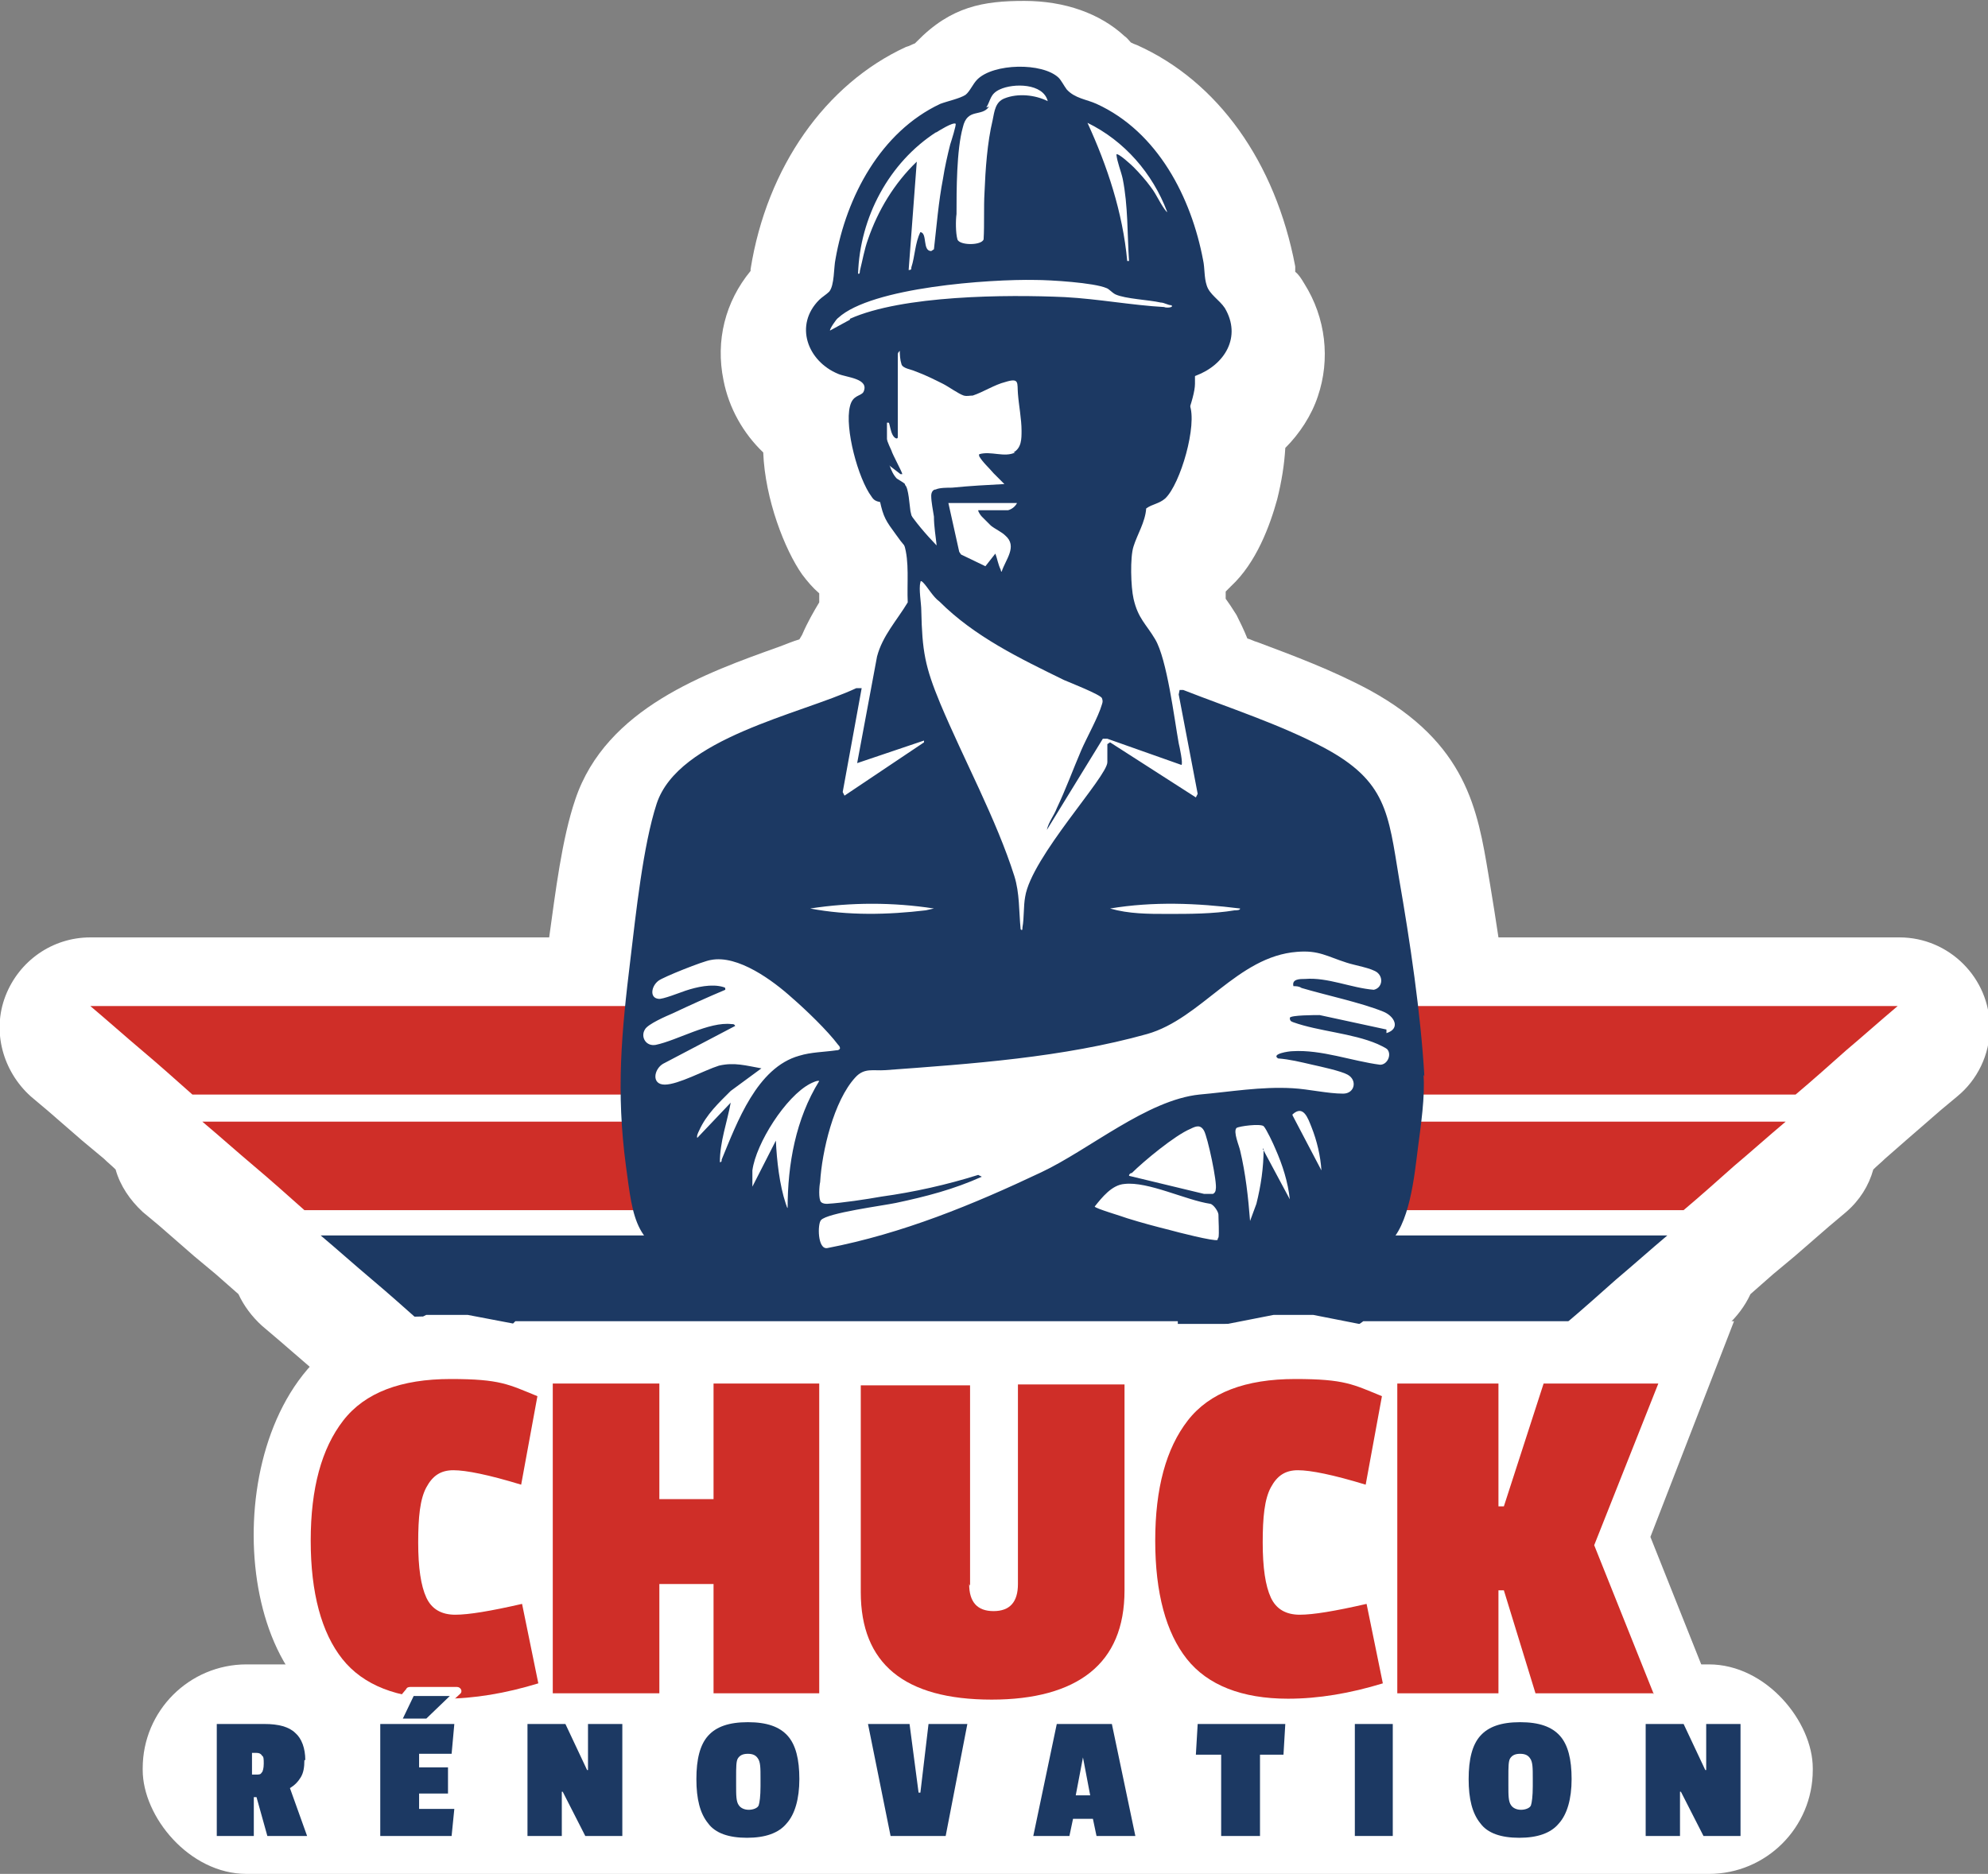
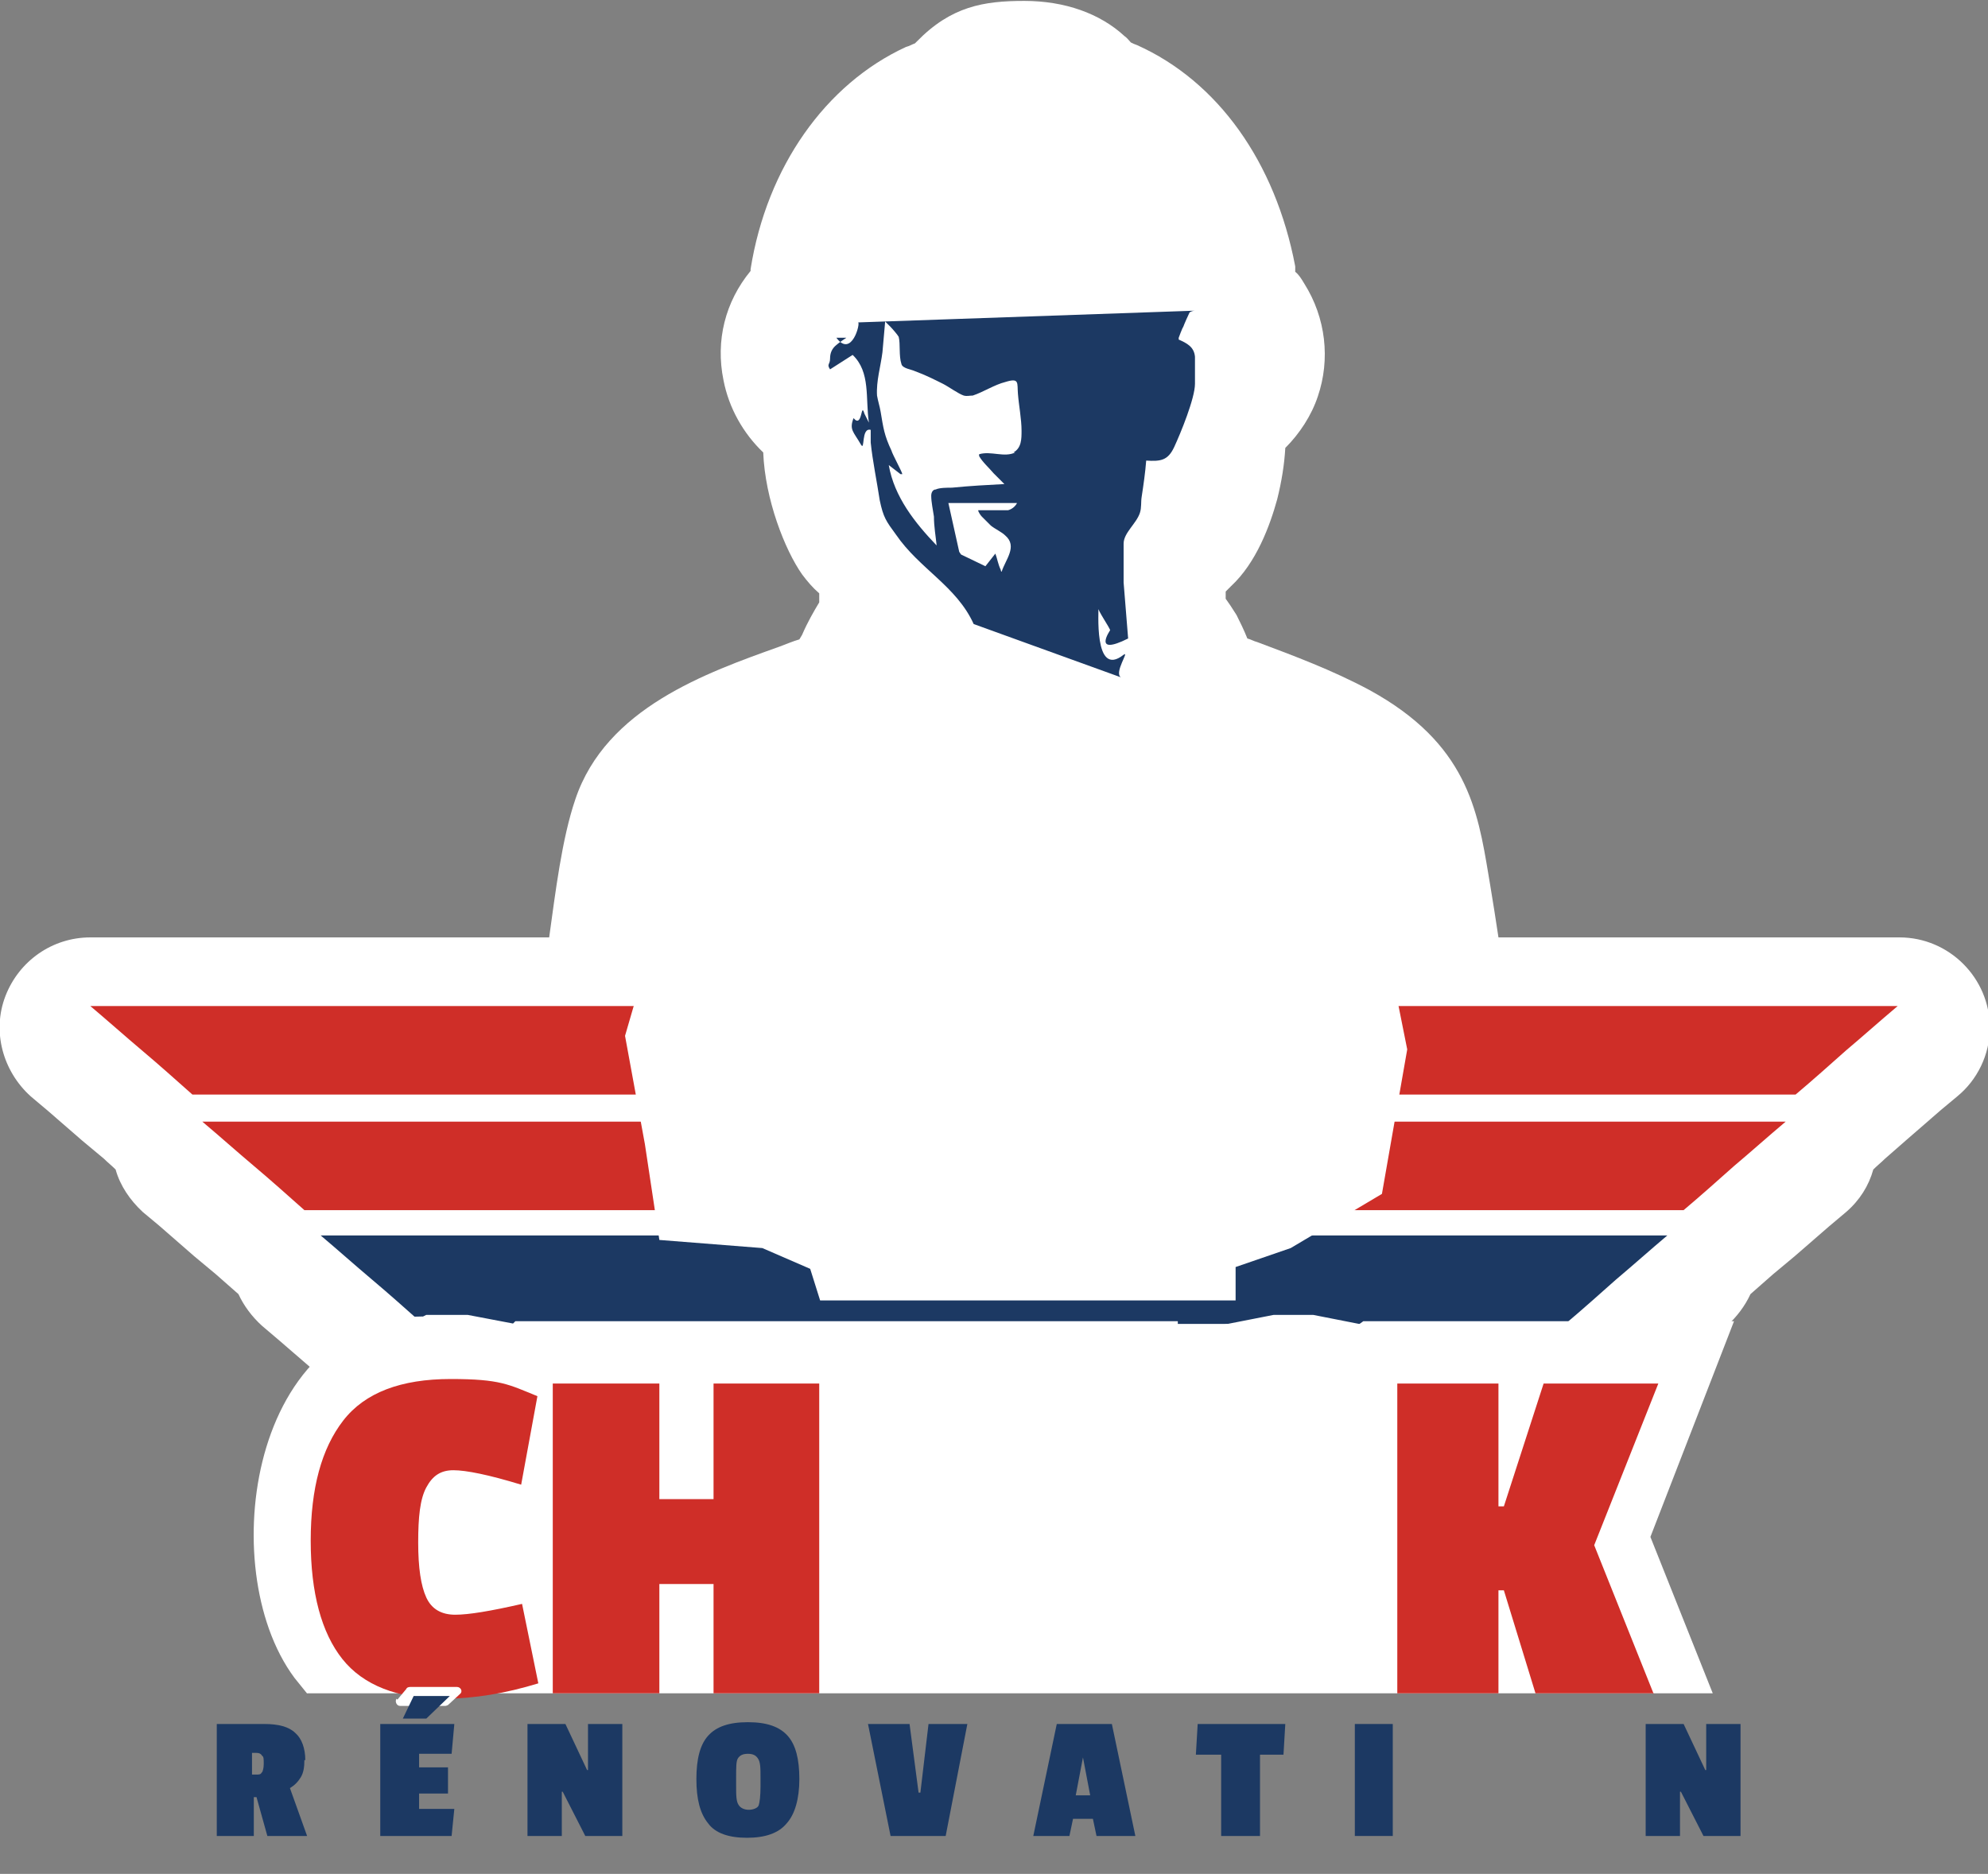
<svg xmlns="http://www.w3.org/2000/svg" id="Calque_1" version="1.1" viewBox="0 0 220.1 207.5">
  <rect x="0" y="0" width="220.1" height="207.5" fill="#808080" stroke="none" />
  <defs>
    <style>
      .st0, .st1 {
        fill-rule: evenodd;
      }

      .st0, .st2 {
        fill: #1c3963;
      }

      .st3, .st1 {
        fill: #cf2e28;
      }

      .st4, .st5 {
        fill: #fff;
      }

      .st5 {
        stroke: #fff;
        stroke-miterlimit: 10;
        stroke-width: 6px;
      }
    </style>
  </defs>
  <path class="st4" d="M3.4,121.4l1.9,1.6,3.8,3.3,2.4,2c.4.4.9.8,1.3,1.2.5,1.8,1.6,3.4,3,4.7l1.8,1.5,3.9,3.4,2.4,2c.8.7,1.7,1.5,2.5,2.2.6,1.3,1.5,2.5,2.6,3.5l2,1.7,3.7,3.2,2.3,2c.3.3.7.6,1,.9h144.2c.3-.3.7-.6,1-.9l2.3-2,3.7-3.2,2-1.7c1.1-1,2-2.2,2.6-3.5.8-.7,1.7-1.5,2.5-2.2l2.4-2,3.8-3.3,1.9-1.6c1.5-1.3,2.5-2.9,3-4.7.4-.4.9-.8,1.3-1.2l2.4-2.1,3.8-3.3,1.8-1.5c2.2-1.8,3.6-4.6,3.6-7.6,0-5.5-4.5-10-10-10h-44.4c-.3-2-.6-3.9-.9-5.7l-.2-1.2c-1.2-7.2-2.4-14.6-13.2-20.5-4.1-2.2-8.4-3.8-12.4-5.3-.4-.1-.7-.3-1.1-.4-.4-1-.8-1.8-1.2-2.6-.5-.8-.9-1.4-1.2-1.8,0-.3,0-.5,0-.8.2-.2.4-.4.6-.6,2.8-2.6,4.3-6.7,5.1-9.6.5-2,.8-3.9.9-5.7,1.6-1.6,2.9-3.6,3.6-5.7,1.4-4.1.9-8.7-1.5-12.5-.3-.5-.6-1-1-1.3,0-.2,0-.4,0-.6-2.2-11.6-8.6-20.5-17.5-24.5-.3-.1-.5-.2-.7-.3-.2-.2-.4-.5-.7-.7-2.7-2.5-6.6-3.9-11.1-3.9s-8.1.6-11.9,4.5c0,0-.2.2-.2.2-.3.1-.6.3-1,.4-8.9,4.1-15.4,13.3-17.2,24.6,0,0,0,.1,0,.2-2.8,3.4-3.9,7.7-3,12.1.6,3.1,2.2,5.9,4.4,8,.2,5.2,2.4,10.8,4.3,13.5.6.8,1.2,1.5,1.9,2.1,0,0,0,0,0,0v1c-.6,1-1.3,2.2-1.9,3.6l-.3.5c-.7.2-1.4.5-2.2.8-8.1,2.9-19.2,6.8-22.6,16.9-1.5,4.4-2.2,10.3-2.9,15.3H10c-4.2,0-7.9,2.6-9.4,6.5-1.5,3.9-.3,8.3,2.8,11.1Z" />
  <g>
    <path class="st4" d="M92.6,29.7c0,.2,0,.5,0,.9,0-.3,0-.6,0-.9Z" />
    <path class="st4" d="M91.9,33.3c.2-.2.3-.7.4-1.2,0,.5-.2.9-.4,1.2,0,0-.1.2-.2.2,0,0,.2-.1.2-.2Z" />
    <path class="st1" d="M157.8,124.2H22.4c1.9,1.6,3.8,3.3,5.7,4.9,1.9,1.6,3.8,3.3,5.6,4.9h152.7c1.9-1.6,3.8-3.3,5.6-4.9,1.9-1.6,3.8-3.3,5.7-4.9h-39.9Z" />
    <path class="st1" d="M185.6,111.4H10c1.9,1.6,3.8,3.3,5.7,4.9,1.9,1.6,3.8,3.3,5.6,4.9h177.5c1.9-1.6,3.8-3.3,5.6-4.9,1.9-1.6,3.8-3.3,5.7-4.9h-24.4Z" />
    <path class="st0" d="M160.2,136.8H35.5c1.9,1.6,3.8,3.3,5.7,4.9,1.9,1.6,3.8,3.3,5.6,4.9h126.5c1.9-1.6,3.8-3.3,5.6-4.9,1.9-1.6,3.8-3.3,5.7-4.9h-24.4Z" />
    <g>
      <polygon class="st4" points="136.8 144 90.8 144 89.7 140.5 84.4 138.2 73 137.3 71.4 126.7 69.2 114.7 73.3 100.6 95 76.4 100.6 67 100.2 60.6 97.7 52 95.9 47.2 96.9 44.5 94.9 39.2 90.6 36.1 92.3 33.7 93.8 29 97.2 18.3 101.3 14.9 107 11.9 108.9 9.9 110.8 8.9 115 8.9 117 10.9 120.3 13.6 124.3 14.4 129.2 20.2 132.5 30.3 130.6 40.3 126.6 46.7 123.4 67.3 128 70.9 127.5 76.6 129.6 76.1 131 76.4 139.2 81.7 152.8 101.2 155.8 116.2 153 132.2 142.9 138.2 136.8 140.3 136.8 144" />
-       <path class="st2" d="M157.7,119.2c-.4-7-1.6-15-2.8-21.9-1.2-7.3-1.4-10.8-8.3-14.5-4.9-2.6-10.5-4.4-15.6-6.4h-.4s-.1.5-.1.5l2.1,11-.2.4-9.5-6.1-.3.2v2c0,1.6-8.4,10.5-9.1,14.9-.2,1.1-.1,2.3-.3,3.4,0,.2,0,.4-.2.2-.2-2-.1-4-.7-5.9-2-6.3-5.6-12.9-8.2-19.1-1.7-4.1-2-5.8-2.1-10.3,0-.8-.3-2.4-.1-3.1,0-.2.1-.2.3,0,.5.5,1.1,1.6,1.8,2.1,3.9,3.9,8.9,6.3,13.8,8.7.7.3,4,1.6,4.2,2,.1.3.1.4,0,.7-.4,1.4-1.7,3.7-2.3,5.1-.9,2.1-1.7,4.3-2.7,6.4-.3.8-.9,1.5-1.1,2.4l6.2-10.1h.5s8.2,2.9,8.2,2.9c.2-.1-.2-2-.3-2.4-.5-2.8-1.3-9.3-2.6-11.5-1-1.7-1.9-2.3-2.4-4.5-.3-1.3-.4-4.6,0-5.8.4-1.3,1.3-2.7,1.4-4.2.7-.5,1.4-.5,2.1-1.1,1.7-1.6,3.6-8.2,2.7-10.4-.4-1.1-1.8-1.1-1.7-1.8.1-1.2,1.5-1,2.4-1.4,3.2-1.2,5.1-4.3,3.2-7.5-.6-.9-1.7-1.5-2-2.5-.3-.9-.2-1.9-.4-2.8-1.3-6.9-5-14.2-11.8-17.3-1.1-.5-2.4-.6-3.3-1.6-.3-.4-.6-1-.9-1.3-1.8-1.7-7.2-1.6-9,.2-.5.5-.8,1.3-1.3,1.7-.6.4-2,.7-2.8,1-6.6,3.1-10.4,10.3-11.6,17.2-.2.9-.1,2.9-.7,3.6-.3.3-.8.6-1.1.9-2.8,2.8-1.3,6.8,2.1,8.2.9.4,3.5.5,2.8,2-.3.5-1.2.3-1.5,1.6-.6,2.4.9,8,2.4,10,.5.8,1.1.4,1.7.9.7.5.6,1.6.9,2.4.3.7.7,1.3,1,2,.6,1.9.3,4.3.4,6.4-1.2,2-2.8,3.7-3.4,6l-2.2,11.8,7.4-2.5v.2c0,0-8.8,5.9-8.8,5.9l-.2-.4,2.1-11.5h-.6c-6.2,2.9-19.7,5.5-22.1,12.8-1.5,4.6-2.3,12.2-2.9,17.2-1,8.2-1.6,14.6-.5,22.9.8,5.8.9,9.3,7.4,10.6,2.3.5,4.6.1,6.9.4.7,0,3.6.6,4,1.1.5.6-.6,2.8-.5,4.1h51.6c.2-.9-1-3.5-.5-4.2.2-.3.9-.5,1.3-.6,4.5-1.4,9.9.6,14.1-2.7,2.5-2,3-7.7,3.4-10.8.3-2.3.8-5.7.6-8ZM129.2,23.5c-.7-.8-1.1-1.9-1.8-2.8-.5-.7-1.3-1.6-1.9-2.2-.2-.2-1.7-1.6-1.9-1.4.1.9.5,1.8.7,2.7.6,3,.5,6.1.7,9.1h-.2c-.5-5.4-2.2-10.5-4.4-15.3,4.1,2,7.2,5.6,8.8,9.8ZM109.2,11.9c.5-.8.4-1.5,1.5-2,1.5-.7,4.8-.7,5.3,1.3-1.4-.7-3.3-.9-4.8-.3-1,.4-1.1,1.4-1.3,2.4-.6,2.5-.8,5.5-.9,8-.1,1.7,0,3.5-.1,5.2-.2.7-2.7.7-2.9,0-.2-.7-.2-2.1-.1-2.8,0-2.6,0-7.1.7-9.6.5-2.2,2.1-1.1,2.9-2.3ZM103.6,14.7c.3-.2,1.9-1.2,2.2-1,.1.1-.5,2-.6,2.3-.3,1.2-.6,2.5-.8,3.8-.5,2.6-.7,5.2-1,7.8l-.3.2c-1,0-.4-2-1.2-2.1-.6,1.2-.6,2.7-1,3.9,0,.2,0,.3-.3.3l.9-12c-2.5,2.4-4.3,5.4-5.4,8.6-.4,1.1-.6,2.3-.9,3.5,0,.1,0,.4-.2.3.2-6.2,3.4-12.3,8.7-15.7ZM94.1,35.4l-2.2,1.2c-.1-.1.7-1.3.9-1.4,3.7-3.4,16.8-4.3,21.8-4.2,1.7,0,6.5.3,7.9.9.3.1.6.5,1,.7,1.1.5,3.7.6,5,.9.4,0,.8.3,1.2.3.3.3-.7.3-.8.2-3.6-.2-7.3-.9-11-1.1-6.5-.3-18-.2-23.8,2.4ZM100.2,53.6c-.2-.2-.6-.4-.9-.6-.7-.7-1.1-2.2-1.1-3.1v-3.1c.3,0,.2,0,.3.3.1.4.2,1,.5,1.3.2.2.4.2.4,0v-9.2c0-.3.6-.6.9-.7.5,0,2,0,2.6.1,6.1.6,14.1,4.1,19.5,7.1.9.5,2.2.9,2,2.2-1.6,8.4-.5,19.1-12.3,18.4-5.6-.3-10.1-4.2-11.3-9.7-.1-.6-.2-2.6-.6-2.9ZM137.3,100.6c0,.2-.4.2-.6.2-2.4.4-5,.4-7.4.4-2.2,0-4.3,0-6.4-.6,4.8-.8,9.6-.6,14.4,0ZM103.4,100.6l-.9.2c-4.2.5-8.6.6-12.8-.2,4.5-.7,9.2-.7,13.7,0ZM79.7,128.7c0-2.3.8-4.4,1.2-6.6l-3.7,3.9c-.1-.2.1-.6.2-.8.8-1.8,2.2-3.1,3.5-4.4l3.4-2.5c-1.7-.3-3-.7-4.7-.3-1.6.5-4.5,2.1-6,2.1-1.5,0-1.2-1.7-.2-2.3l8-4.2c-.1-.2-.2-.2-.4-.2-2.5-.3-6,1.8-8.4,2.3-1.1.2-1.7-.9-1.2-1.7.3-.6,2.4-1.5,3.1-1.8,1.9-.9,3.9-1.8,5.8-2.6,0-.3,0-.2-.2-.3-1.3-.4-3,0-4.2.4-.6.2-2.6,1-3,.9-1-.1-.8-1.4,0-2,.5-.4,5-2.2,5.8-2.3,3-.6,6.9,2.3,9,4.2,1.5,1.3,3.9,3.6,5.1,5.2.1.1.2.2.2.4-.1.2-.3.2-.4.2-1.4.2-2.8.2-4.1.6-4.7,1.3-6.9,7.4-8.6,11.5,0,.2,0,.3-.3.3ZM87.3,133.8c-.2,0-.2-.3-.3-.5-.7-2.1-1-4.8-1.1-7l-2.6,5.1c0-.6,0-1.2,0-1.8.4-3,3.7-8.2,6.4-9.6.2-.1.8-.4,1-.3-2.6,4.2-3.5,9.2-3.5,14.1ZM134.9,137c0,0-.1.2-.1.3-.3.2-4.6-.9-5.3-1.1-1.6-.4-3.1-.8-4.7-1.3-.5-.2-3.6-1.1-3.6-1.3.8-1,1.9-2.4,3.3-2.5,2.6-.3,6.8,1.8,9.5,2.2.4.1.9.9.9,1.2,0,.7.1,2,0,2.6ZM125.3,129.9c1.3-1.3,4.8-4.2,6.5-4.9.6-.3,1.1-.5,1.5.2.4.7,1.5,5.8,1.3,6.5,0,.2-.1.4-.3.5h-1s-8.3-2-8.3-2c0-.2.1-.2.2-.3ZM139.9,127.2c0,2.1-.3,4.1-.8,6.1l-.7,1.9c-.2-2.6-.5-5.3-1.1-7.8-.1-.5-.8-2.1-.4-2.5.3-.2,2.6-.5,3-.2.3.3,1.1,2,1.3,2.5.8,1.8,1.4,3.7,1.6,5.6l-3-5.6ZM143.1,123.4c1.2-1.1,1.7.4,2.1,1.4.6,1.5,1,3.2,1.1,4.8l-3.2-6.1ZM153.5,114l-7.4-1.6c-.5,0-3.2,0-3.3.3,0,.3.1.4.4.5,2.8,1,6.5,1.2,9.3,2.4.2.1.9.4,1.1.6.5.6,0,1.7-.8,1.7-3.1-.4-6.5-1.7-9.7-1.5-.4,0-2.4.3-1.6.8,1.3.1,2.5.4,3.8.7.9.2,3.2.7,3.9,1.1,1.1.6.8,2.1-.5,2.1-1.7,0-3.8-.5-5.6-.6-3.5-.2-6.9.4-10.3.7-5.8.6-12.2,6.1-17.5,8.6-7.6,3.6-15.4,6.8-23.7,8.4-1.1.2-1.1-2.7-.7-3.1.7-.8,6.9-1.6,8.3-1.9,3.3-.7,6.4-1.5,9.5-2.9l-.4-.2c-3.5,1.1-7.1,1.9-10.7,2.4-1.7.3-4.3.7-6,.8-.2,0-.5,0-.7-.2-.3-.3-.2-1.8-.1-2.2.2-3.4,1.5-9,3.9-11.6,1-1.1,2-.7,3.3-.8,9.6-.7,19.7-1.4,29-4,6-1.7,10-8.6,16.6-9.1,2.4-.2,3.3.5,5.5,1.2.9.3,2.8.6,3.4,1.1.7.6.5,1.7-.4,1.9-2.5-.2-5.1-1.4-7.6-1.2-.6,0-1.5,0-1.3.8.3,0,.6,0,.9.2,2.7.8,6.5,1.6,9,2.6,1.3.5,2,1.9.4,2.4Z" />
    </g>
    <path class="st2" d="M130.5,37.4c0,0,.4-1.1.5-1.2.1-.3.6-1.4.7-1.6.1-.1.4-.2.6-.2l-37.3,1.3c.3,0-.7,4-2.4,1.7h1.1c0,0-.9.6-1.1.8-.5.4-.7.9-.7,1.5,0,.7-.4.6,0,1.2l2.5-1.6c2,1.9,1.4,4.8,1.8,7.5l-.5-1c-.4-1.4-.2,1.7-1.2.5-.5,1.3,0,1.5.8,2.9.5.9,0-1.9,1.1-1.6,0,.5,0,1,0,1.4.2,2,.7,4.4,1,6.4.4,1.9.7,2.3,1.8,3.8,2.6,3.8,6.7,5.7,8.6,9.9l16.3,5.9c-.8-.5,1-3,.3-2.5-3.4,2.7-2.7-5.2-2.8-5.2-.2.1,1.4,2.4,1.3,2.5,0,0-2,2.9,2,.9l-.5-6.2c0-1.2,0-2.5,0-3.7,0-.2,0-.4,0-.6,0-1.2,1.4-2.2,1.8-3.4.2-.6.1-1.2.2-1.8.2-1.3.4-2.7.5-4,1.6.1,2.4,0,3.1-1.5.7-1.5,2.3-5.4,2.3-7,0-.8,0-2.2,0-3-.1-1.1-.9-1.5-1.8-1.9ZM111.5,56.5h-3.2c0,.2.3.6.4.7.3.3.7.7,1,1,.5.4,1.2.7,1.6,1.1,1.4,1.2,0,2.7-.4,4,0,0-.1,0-.1-.2-.3-.6-.4-1.3-.6-1.8l-1.1,1.4-2.7-1.3-.2-.3-1.2-5.4h7.6c-.2.4-.6.7-1,.8ZM112.4,50.1c-1.2.6-2.7-.2-4,.2,0,0,0,.1,0,.2.4.7,1.1,1.3,1.6,1.9.4.4.8.8,1.2,1.2-1.9.1-3.8.2-5.8.4-.5,0-1.4,0-1.8.2-.3,0-.5.3-.5.7,0,.7.2,1.6.3,2.3,0,1.1.2,2.2.3,3.2-2.4-2.5-4.7-5.4-5.3-8.9.4.3.9.7,1.3,1,0,0,.1,0,.2,0,0-.2-1.1-2.2-1.2-2.6-.8-1.7-.9-2.5-1.2-4.3-.1-.6-.3-1.2-.4-1.8-.1-1.6.4-3.2.6-4.8.1-1.1.2-2.3.3-3.4.2.2.4.4.6.6.2.2.8.9.9,1.1.2.8,0,2.1.3,3,.1.5,1.1.6,1.5.8,1.1.4,2.1.9,3.1,1.4.6.3,1.7,1.1,2.3,1.3.4.1.6,0,1,0,1.2-.4,2.4-1.2,3.6-1.5,1.6-.5,1.3.1,1.4,1.3.1,1.3.4,2.8.4,4.1,0,.9,0,1.9-.9,2.4Z" />
  </g>
-   <rect class="st4" x="15.8" y="184.3" width="184.9" height="23.2" rx="11.5" ry="11.5" />
  <path class="st5" d="M35.5,184.5h149.7l-5.7-14.3,8.1-20.9h-35.7s-.7.5-.7.5l-6.1-1.2h-3.8l-5.1,1c-2,.6-4.3,1.9-5.8,3.3h-3c0,0,0-3.6,0-3.6H58.3s-.5.5-.5.5l-6.3-1.2h-3.6l-.4.2c-17.1-.9-20.3,25.7-12.1,35.7,0,0,0,0,0,0Z" />
  <g>
    <path class="st3" d="M46.3,170.8c0,2.8.3,4.8.9,6.1.6,1.3,1.7,1.9,3.2,1.9s3.9-.4,7.4-1.2l1.8,8.8c-3.6,1.1-7.1,1.7-10.5,1.7-5.1,0-8.9-1.5-11.2-4.4-2.3-2.9-3.5-7.3-3.5-13.1s1.2-10.2,3.6-13.3c2.4-3.1,6.4-4.6,11.9-4.6s6.4.6,9.6,1.9l-1.8,9.8c-3.6-1.1-6.1-1.6-7.5-1.6s-2.3.6-3,1.9-.9,3.3-.9,6.1Z" />
    <path class="st3" d="M90.7,187.5h-11.7v-12.1h-6v12.1h-11.8v-34.3h11.8v12.8h6v-12.8h11.7v34.3Z" />
-     <path class="st3" d="M107.3,175.4c0,2,.9,3,2.7,3s2.7-1,2.7-3v-22.1h11.8v22.8c0,4.1-1.3,7.1-3.8,9.1-2.5,2-6.2,3-10.9,3-9.7,0-14.5-4-14.5-11.9v-22.9h12.1v22.2Z" />
-     <path class="st3" d="M139.8,170.8c0,2.8.3,4.8.9,6.1.6,1.3,1.7,1.9,3.2,1.9s3.9-.4,7.4-1.2l1.8,8.8c-3.6,1.1-7.1,1.7-10.5,1.7-5.1,0-8.9-1.5-11.2-4.4-2.3-2.9-3.5-7.3-3.5-13.1s1.2-10.2,3.6-13.3c2.4-3.1,6.4-4.6,11.9-4.6s6.4.6,9.6,1.9l-1.8,9.8c-3.6-1.1-6.1-1.6-7.5-1.6s-2.3.6-3,1.9-.9,3.3-.9,6.1Z" />
    <path class="st3" d="M183,187.5h-13l-3.5-11.4h-.6v11.4h-11.2v-34.3h11.2v13.6h.6l4.4-13.6h12.7l-7.1,17.9,6.6,16.5Z" />
  </g>
  <path class="st4" d="M44,188.2l1-1.2c0-.1.2-.2.4-.2h5.2c.4,0,.7.5.3.8l-1.3,1.2c0,0-.2.1-.3.1h-5c-.4,0-.6-.5-.4-.8Z" />
  <g>
    <path class="st2" d="M33.7,194.9c0,.8-.1,1.4-.4,1.9-.3.5-.7.9-1.2,1.2l1.9,5.3h-4.4l-1.2-4.3h-.3v4.3h-4.1v-12.4h5.3c1.5,0,2.7.3,3.4,1,.7.6,1.1,1.7,1.1,3ZM29,196.3c.1-.2.2-.5.2-1s0-.8-.2-.9c-.1-.2-.3-.3-.6-.3h-.5v2.4h.5c.3,0,.5,0,.6-.3Z" />
    <path class="st2" d="M50,203.3h-7.9v-12.4h8.2l-.3,3.3h-3.6v1.5h3.2v2.9h-3.2v1.7h3.9l-.3,3ZM49.8,187.8l-2.6,2.5h-2.6l1.2-2.5h4.1Z" />
    <path class="st2" d="M68.9,203.3h-4.1l-2.5-4.9h-.1v4.9h-3.8v-12.4h4.2l2.4,5.1h.1v-5.1h3.8v12.4Z" />
    <path class="st2" d="M77.1,197c0-2.2.4-3.8,1.3-4.8.9-1,2.3-1.5,4.4-1.5s3.5.5,4.4,1.5c.9,1,1.3,2.6,1.3,4.8s-.5,3.9-1.4,4.9c-.9,1.1-2.4,1.6-4.4,1.6s-3.5-.5-4.3-1.6c-.9-1.1-1.3-2.7-1.3-4.9ZM83.9,194.7c-.2-.3-.5-.5-1.1-.5s-.9.2-1.1.5-.2,1-.2,2.1v.9c0,1.1,0,1.8.3,2.2.2.3.6.5,1.1.5s1-.2,1.1-.5.2-1,.2-2.1v-.9c0-1.1,0-1.8-.3-2.2Z" />
    <path class="st2" d="M107.1,190.9l-2.4,12.4h-6.1l-2.5-12.4h4.6l1,7.6h.2l.9-7.6h4.4Z" />
    <path class="st2" d="M125.6,203.3h-4.2l-.4-1.9h-2.2l-.4,1.9h-4l2.6-12.4h6.1l2.6,12.4ZM120.7,198.8l-.8-4.2h0l-.8,4.2h1.6Z" />
    <path class="st2" d="M142.1,194.3h-2.6v9h-4.3v-9h-2.8l.2-3.4h9.7l-.2,3.4Z" />
    <path class="st2" d="M154.2,203.3h-4.2v-12.4h4.2v12.4Z" />
-     <path class="st2" d="M162.6,197c0-2.2.4-3.8,1.3-4.8.9-1,2.3-1.5,4.4-1.5s3.5.5,4.4,1.5c.9,1,1.3,2.6,1.3,4.8s-.5,3.9-1.4,4.9c-.9,1.1-2.4,1.6-4.4,1.6s-3.5-.5-4.3-1.6c-.9-1.1-1.3-2.7-1.3-4.9ZM169.4,194.7c-.2-.3-.5-.5-1.1-.5s-.9.2-1.1.5-.2,1-.2,2.1v.9c0,1.1,0,1.8.3,2.2.2.3.6.5,1.1.5s1-.2,1.1-.5.2-1,.2-2.1v-.9c0-1.1,0-1.8-.3-2.2Z" />
    <path class="st2" d="M192.7,203.3h-4.1l-2.5-4.9h-.1v4.9h-3.8v-12.4h4.2l2.4,5.1h.1v-5.1h3.8v12.4Z" />
  </g>
</svg>